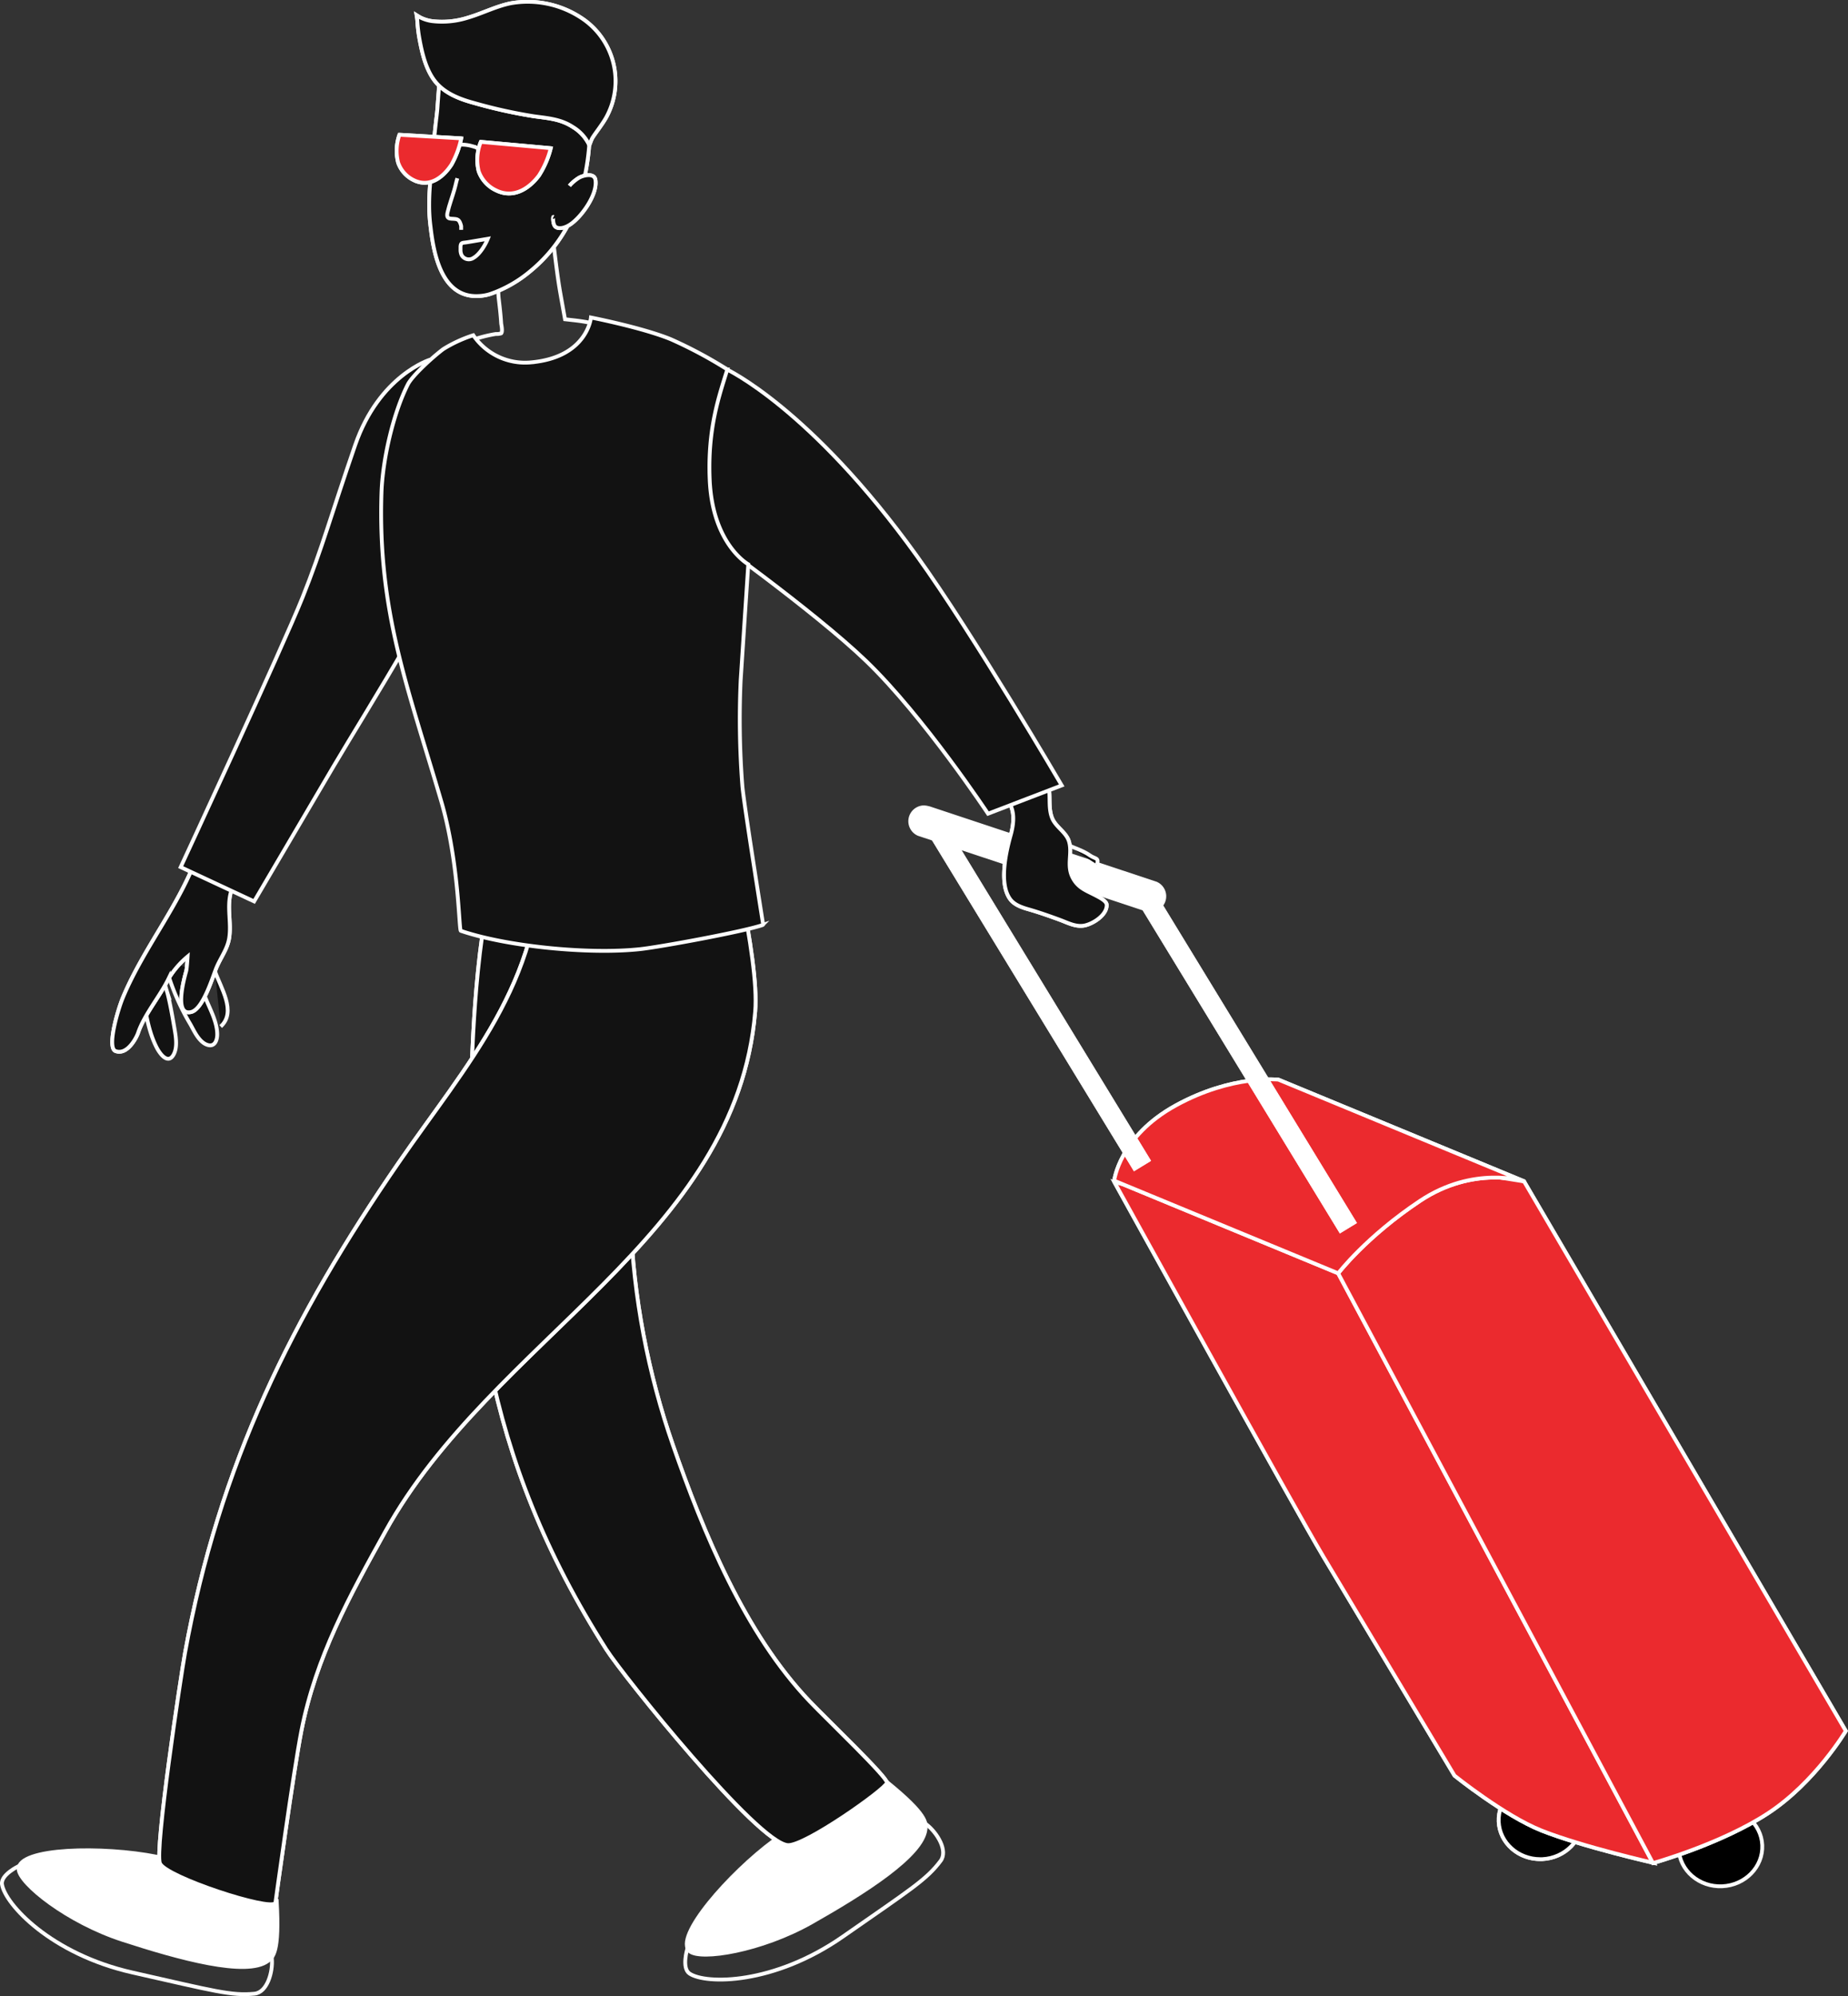
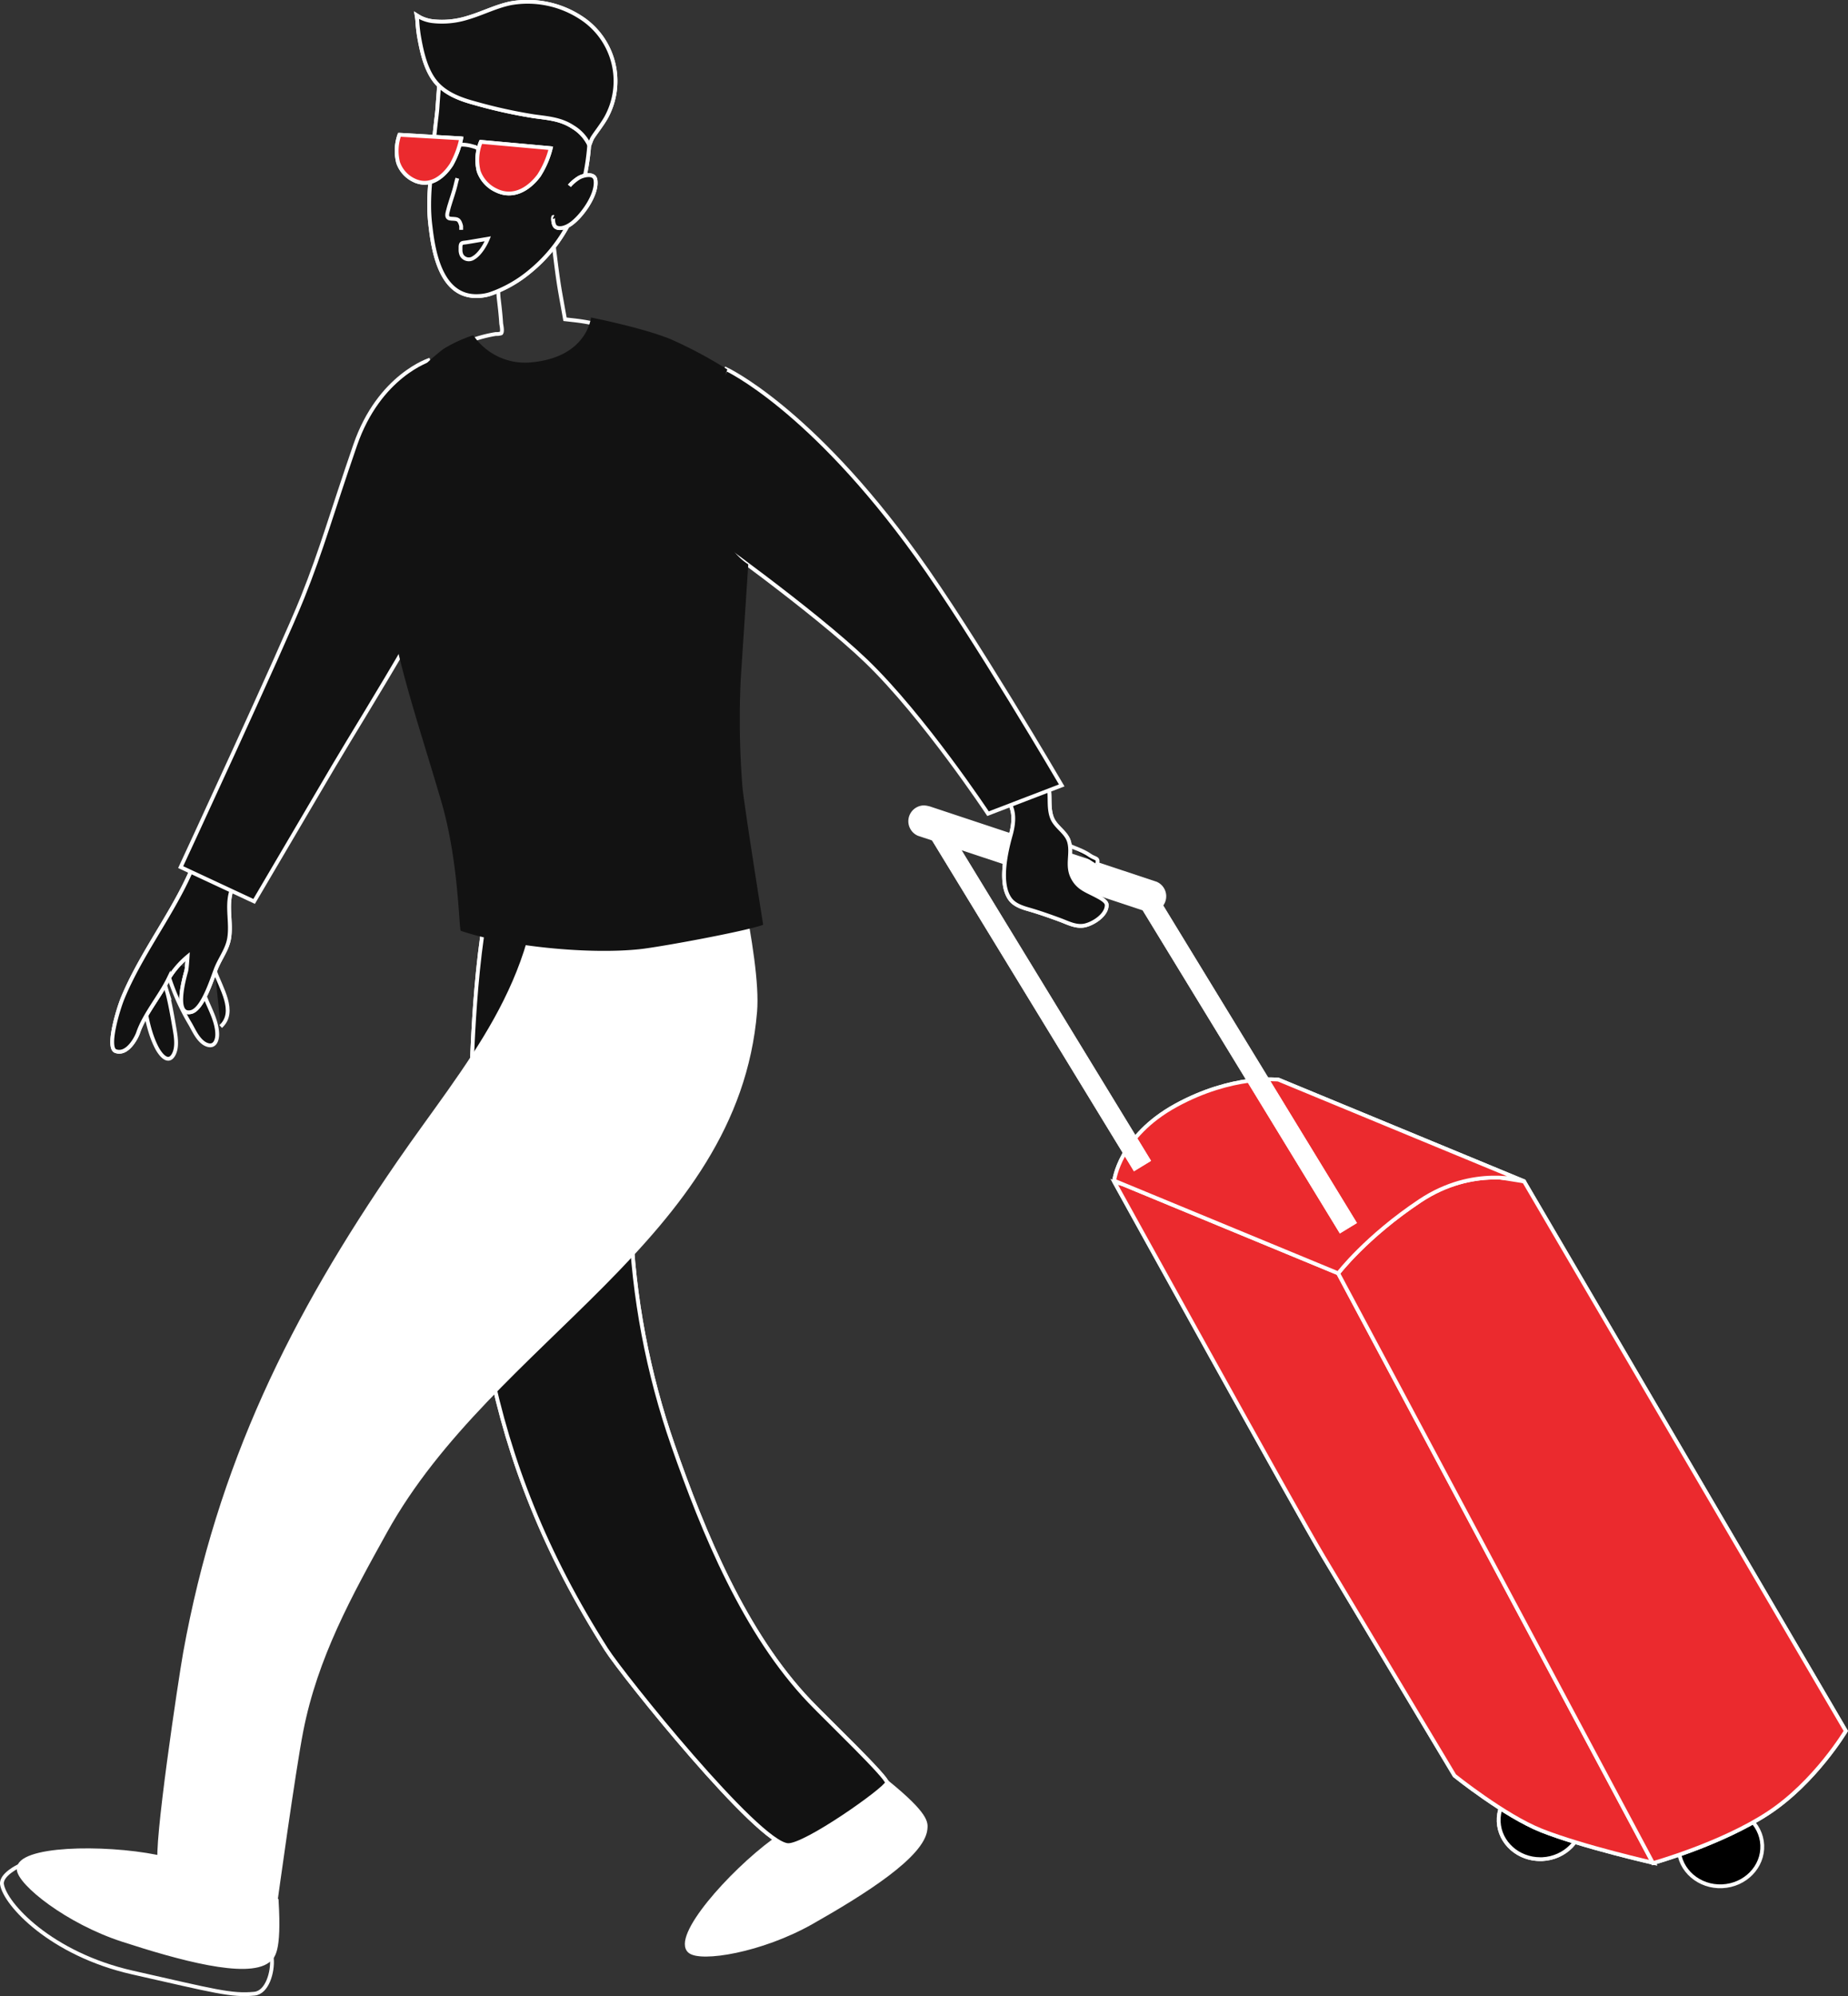
<svg xmlns="http://www.w3.org/2000/svg" viewBox="0 0 484.92 523.55">
  <rect x="0" y="0" width="484.92" height="523.55" fill="#333333" stroke="none" />
  <defs>
    <style>.cls-1,.cls-10,.cls-11,.cls-2,.cls-3,.cls-4,.cls-5,.cls-6,.cls-7,.cls-8,.cls-9{stroke:#fff;}.cls-1,.cls-10,.cls-11,.cls-2,.cls-3,.cls-4,.cls-7,.cls-8,.cls-9{stroke-miterlimit:10;}.cls-1,.cls-10,.cls-2{fill-rule:evenodd;}.cls-2,.cls-3,.cls-6,.cls-7{fill:#fff;}.cls-5{fill:#eb2a2e;stroke-linejoin:round;}.cls-6{stroke-miterlimit:10;}.cls-7,.cls-8{stroke-linecap:square;}.cls-8,.cls-9{fill:none;}.cls-10,.cls-11,.cls-12{fill:#121212;}</style>
  </defs>
  <g id="Layer_2" data-name="Layer 2">
    <g id="Layer_1-2" data-name="Layer 1">
      <g id="Слой_2" data-name="Слой 2">
        <g id="Слой_1-2" data-name="Слой 1-2">
          <path class="cls-1" d="M451,474.13c6-.27,11.17,4.13,11.42,9.82s-4.46,10.52-10.51,10.79-11.17-4.13-11.42-9.82S444.92,474.43,451,474.13Z" />
          <path class="cls-2" d="M403.77,467c6.05-.26,11.16,4.14,11.42,9.83s-4.46,10.52-10.51,10.79-11.17-4.13-11.42-9.82S397.72,467.3,403.77,467Z" />
          <path class="cls-3" d="M404.16,486.66c-5.33,0-9.68-3.9-9.9-8.88s4.06-9.5,9.55-9.75h.48c5.33,0,9.68,3.9,9.9,8.88s-4.06,9.51-9.55,9.75Z" />
          <path class="cls-4" d="M404.29,467h-.52c-6,.27-10.76,5.11-10.51,10.8.25,5.52,5.08,9.83,10.9,9.83h.52c6-.27,10.76-5.1,10.51-10.79-.25-5.53-5.08-9.84-10.9-9.84Z" />
          <path class="cls-2" d="M292.39,310s47.68,86.29,54.84,98.23,34.45,57.5,34.45,57.5,13.15,10.56,22.83,14.4c10.81,4.28,29.56,8.52,29.56,8.52L368.71,330.55Z" />
          <path class="cls-5" d="M292.39,310s47.68,86.29,54.84,98.23,34.45,57.5,34.45,57.5,13.15,10.56,22.83,14.4c10.81,4.28,29.56,8.52,29.56,8.52L368.71,330.55Z" />
          <path class="cls-2" d="M433.74,488.66,351.15,334s8.9-16.51,16.18-19.73,21.36-6.2,21.36-6.2l11.23,1.8L484.34,454s-8,13.44-20.36,21.56S433.74,488.66,433.74,488.66Z" />
          <path class="cls-5" d="M433.74,488.66,351.15,334s8.9-16.51,16.18-19.73,21.36-6.2,21.36-6.2l11.23,1.8L484.34,454s-8,13.44-20.36,21.56S433.74,488.66,433.74,488.66Z" />
          <path class="cls-2" d="M292.37,309.67s1.33-11.6,16.18-19.74,26.91-6.76,26.91-6.76l64.46,26.65s-13.17-4.26-27.31,5.15-21.46,19-21.46,19Z" />
          <path class="cls-5" d="M292.37,309.67s1.33-11.6,16.18-19.74,26.91-6.76,26.91-6.76l64.46,26.65s-13.17-4.26-27.31,5.15-21.46,19-21.46,19Z" />
          <rect class="cls-3" x="270.23" y="208.75" width="4.26" height="104.3" transform="translate(-96.04 180.11) rotate(-31.4)" />
          <rect class="cls-6" x="270.23" y="208.75" width="4.26" height="104.3" transform="translate(-96.04 180.11) rotate(-31.4)" />
          <rect class="cls-3" x="325.04" y="227.83" width="4.26" height="101.31" transform="translate(-97.18 211.24) rotate(-31.4)" />
          <rect class="cls-6" x="325.04" y="227.83" width="4.26" height="101.31" transform="translate(-97.18 211.24) rotate(-31.4)" />
          <path class="cls-3" d="M301.81,237.71a2.1,2.1,0,0,1-.56-.07l-.38-.07L241.74,218l-.24-.12a2.61,2.61,0,0,1-1.61-2.31,2.65,2.65,0,0,1,2.53-2.77h0a2.74,2.74,0,0,1,.7.08h.23l59.39,19.71.13.07a2.62,2.62,0,0,1,1.54,2.27,2.67,2.67,0,0,1-2.54,2.78Z" />
          <path class="cls-3" d="M242.47,211.75h-.13a3.65,3.65,0,0,0-1.28,7h0L301,238.63v0a3.22,3.22,0,0,0,.76.09h.13a3.64,3.64,0,0,0,1.39-7h0l-.22-.07-.21-.07-59-19.59h-.13l-.34-.11h0a4.34,4.34,0,0,0-.88-.12Z" />
          <path class="cls-7" d="M232.79,467.43c10.57,8.58,10.23,10.7,10.06,12.34-.71,6.92-16.12,16.64-29.85,24.42-13.28,7.52-29.14,10-32,7.61-4.42-3.66,10.57-20.58,22-29" />
-           <path class="cls-8" d="M180.35,511.14s-1.55,5.07.59,6.5c4.32,2.88,22.09,2.93,40.21-9.68s22-15,25.67-19.88c2-2.66-.9-7.38-3.7-9.54" />
          <path class="cls-7" d="M72.61,498.59c.8,13.59-1,14.76-2.32,15.75-5.58,4.15-23.15-.67-38.16-5.55-14.51-4.73-27-14.76-27.23-18.5-.27-5.73,22.32-6.08,36.22-3.3" />
          <path class="cls-8" d="M4.94,489.43s-4.79,2.26-4.42,4.8c.79,5.13,12.74,18.28,34.27,23.14s25.91,6.14,32,5.54c3.31-.33,4.84-5.65,4.55-9.17" />
          <path class="cls-9" d="M113,97c-.06-1.11,1.26-2.41,2.69-3.47a32.8,32.8,0,0,1,10.87-5.17,36,36,0,0,1,3.54-.76,3.85,3.85,0,0,0,1.41-.17c.42-.44.08-2.07,0-2.54-.13-2.3-.41-4.61-.68-6.9,0,0-.21-2.79,0-2.74" />
          <path class="cls-9" d="M145.07,60.35c-.55.17.21,3.85.25,4.18.53,4.17,1,8.37,1.74,12.51.27,1.55,1.2,6.7,1.2,6.7l2.31.26a51.78,51.78,0,0,1,7.3,1.34,63,63,0,0,1,18.65,8.55c2.86,1.89,6.09,5.41,9.39,6.46" />
          <path class="cls-10" d="M115.52,16.83s0,1.33-.18,3.62c0,.52-.48,6.64-.51,7.17-.09,1.69-.34,3.37-.52,5.06-.57,5.06-1,10.17-1.42,15.24a63.83,63.83,0,0,0-.27,6.48,44.94,44.94,0,0,0,.37,5.18c.76,6.44,2.71,18.5,12.46,18.07a11.61,11.61,0,0,0,3.25-.56,33.31,33.31,0,0,0,10.49-6A39.81,39.81,0,0,0,148.52,60c4.16-7.11,7.25-20.69,5.87-30.14" />
          <path class="cls-11" d="M115.52,16.83s0,1.33-.18,3.62c0,.52-.48,6.64-.51,7.17-.09,1.69-.34,3.37-.52,5.06-.57,5.06-1,10.17-1.42,15.24a63.83,63.83,0,0,0-.27,6.48,44.94,44.94,0,0,0,.37,5.18c.76,6.44,2.71,18.5,12.46,18.07a11.61,11.61,0,0,0,3.25-.56,33.31,33.31,0,0,0,10.49-6A39.81,39.81,0,0,0,148.52,60c4.16-7.11,7.25-20.69,5.87-30.14" />
          <path class="cls-11" d="M125.65,39.1c-.09,0-.35-.25-.43-.29a5.93,5.93,0,0,0-1.28-.46,9.6,9.6,0,0,0-4.58-.24" />
          <path class="cls-10" d="M104.81,35.35l16.22.94a23.93,23.93,0,0,1-2.57,6.9c-2.25,3.44-5.83,6.06-9.89,4.06a8,8,0,0,1-4.1-4.6A12.62,12.62,0,0,1,104.81,35.35Z" />
          <path class="cls-5" d="M104.81,35.35l16.22.94a23.93,23.93,0,0,1-2.57,6.9c-2.25,3.44-5.83,6.06-9.89,4.06a8,8,0,0,1-4.1-4.6A12.62,12.62,0,0,1,104.81,35.35Z" />
          <path class="cls-10" d="M126.17,37.21l18.35,1.66a24.06,24.06,0,0,1-3.1,7.17c-2.64,3.52-6.77,6.14-11.31,3.86a8.77,8.77,0,0,1-4.51-5A12.43,12.43,0,0,1,126.17,37.21Z" />
          <path class="cls-5" d="M126.17,37.21l18.35,1.66a24.06,24.06,0,0,1-3.1,7.17c-2.64,3.52-6.77,6.14-11.31,3.86a8.77,8.77,0,0,1-4.51-5A12.43,12.43,0,0,1,126.17,37.21Z" />
          <path class="cls-11" d="M120,46.75s-.19.66-.27,1c-.15.67-.32,1.34-.51,2-.57,2-1.32,3.94-1.78,5.94-.55,2.33,1.33,1.39,2.57,1.88.59.24.87,1.16,1,1.72v1" />
          <path class="cls-11" d="M37.77,262.57c.6,4,1.45,8.59,3.4,12.29.75,1.43,2.85,4.44,4.36,1.79,1.19-2.11.54-5.23.15-7.49-.5-2.89-1-5.75-1.72-8.62a51,51,0,0,1-1.7-7.23" />
          <path class="cls-11" d="M42.87,250.85c0,1.65.87,3.4,1.33,5A60.67,60.67,0,0,0,50,268.73c.91,1.61,2.17,4.5,4.29,5.28S57,272.72,57,271.32c0-3-1.59-6.06-2.8-8.9-1-2.45-1.92-5-3.12-7.41" />
          <path class="cls-11" d="M56.39,254.67c1.44,4.31,5.8,10.69,1.52,14.57" />
          <path class="cls-10" d="M52.39,222.58c-4.46,13.88-14.52,25.57-20.15,39.1-1.36,3.27-4.23,13.12-1.92,14,3.07,1.15,5.48-3.5,5.91-4.77,1.63-4.81,5.76-9.62,8-14.23a23.34,23.34,0,0,1,5-5.8s-.18,3.13-.36,3.78c-.49,1.77-3.35,11.92,1.3,10.77,3.2-.78,5.71-9.52,6.69-11.78,1.08-2.51,2.78-4.75,3.25-7.45.67-3.85-.53-7.78.33-11.62.55-2.45,2.17-4.43,3.55-6.56" />
          <path class="cls-11" d="M52.39,222.58c-4.46,13.88-14.52,25.57-20.15,39.1-1.36,3.27-4.23,13.12-1.92,14,3.07,1.15,5.48-3.5,5.91-4.77,1.63-4.81,5.76-9.62,8-14.23a23.34,23.34,0,0,1,5-5.8s-.18,3.13-.36,3.78c-.49,1.77-3.35,11.92,1.3,10.77,3.2-.78,5.71-9.52,6.69-11.78,1.08-2.51,2.78-4.75,3.25-7.45.67-3.85-.53-7.78.33-11.62.55-2.45,2.17-4.43,3.55-6.56" />
          <path class="cls-11" d="M128,62.63l-4.2.71-1.22.2c-1.27.2-1.69,0-1.74,1.23v.88a3,3,0,0,0,.33,1.34,2.17,2.17,0,0,0,3,.7l.1-.07C125.87,66.71,127.33,64.29,128,62.63Z" />
          <path class="cls-10" d="M149.42,48.75a10.76,10.76,0,0,1,2.31-2c1-.7,4.17-1.58,4.51.41.64,3.79-3.67,9.75-6.59,11.69-1,.7-2.75,1.4-3.81.69-.82-.54-.76-2.7-.62-2.63" />
          <path class="cls-10" d="M154.64,38.05a11.06,11.06,0,0,0-4.35-4.76c-3.2-2.1-6.61-2.29-10.23-2.8A132,132,0,0,1,124.35,27c-3.39-.92-7.23-2.31-9.77-5.18-2.72-3.08-3.81-7.71-4.55-11.82a38.31,38.31,0,0,1-.49-4A16.3,16.3,0,0,0,109.32,4s.75.48,1.15.67a9.88,9.88,0,0,0,2.91.87,22.24,22.24,0,0,0,9.31-.88c3.83-1.11,7.41-3,11.32-3.8a25.54,25.54,0,0,1,18.27,3.67,19.79,19.79,0,0,1,6.78,26.28c-1.06,1.89-2.88,4.16-3.61,5.36C155.1,36.75,154.72,38.05,154.64,38.05Z" />
          <path class="cls-11" d="M154.64,38.05a11.06,11.06,0,0,0-4.35-4.76c-3.2-2.1-6.61-2.29-10.23-2.8A132,132,0,0,1,124.35,27c-3.39-.92-7.23-2.31-9.77-5.18-2.72-3.08-3.81-7.71-4.55-11.82a38.31,38.31,0,0,1-.49-4A16.3,16.3,0,0,0,109.32,4s.75.48,1.15.67a9.88,9.88,0,0,0,2.91.87,22.24,22.24,0,0,0,9.31-.88c3.83-1.11,7.41-3,11.32-3.8a25.54,25.54,0,0,1,18.27,3.67,19.79,19.79,0,0,1,6.78,26.28c-1.06,1.89-2.88,4.16-3.61,5.36C155.1,36.75,154.72,38.05,154.64,38.05Z" />
          <path class="cls-2" d="M135.52,216c-9.15,11.86-11,46.54-11.65,61.28-2.68,58.23,3.15,105,35.23,155.33,4.42,6.94,39.74,50.85,47.64,51.34,4.52.28,25.68-14.72,26-16.35.29-1.28-15.81-16.67-20.27-21.34-17-17.82-27.85-44.14-35.91-67.28-12.89-37-15.9-81.41-2.29-118.6,4.2-11.5,10-22.93,13.51-34.63,1.66-5.57,1.26-12,3-17.3" />
          <path class="cls-11" d="M135.52,216c-9.15,11.86-11,46.54-11.65,61.28-2.68,58.23,3.15,105,35.23,155.33,4.42,6.94,39.74,50.85,47.64,51.34,4.52.28,25.68-14.72,26-16.35.29-1.28-15.81-16.67-20.27-21.34-17-17.82-27.85-44.14-35.91-67.28-12.89-37-15.9-81.41-2.29-118.6,4.2-11.5,10-22.93,13.51-34.63,1.66-5.57,1.26-12,3-17.3" />
          <path class="cls-2" d="M142,223.27c.27,34.49-19.63,55.92-37.36,81.65-27.93,40.51-47.19,79.36-56.1,128.69-1.12,6.22-8,51.82-6.56,55.13,1.62,3.61,29,12.58,30.28,10.39,0,0,4.79-34.84,6.83-45.19,3.8-19.34,12.68-35.44,22-52.22,28-50.59,92.13-76.9,97.07-136.41,1.18-14.2-7.71-48.24-9.92-62.07" />
-           <path class="cls-11" d="M142,223.27c.27,34.49-19.63,55.92-37.36,81.65-27.93,40.51-47.19,79.36-56.1,128.69-1.12,6.22-8,51.82-6.56,55.13,1.62,3.61,29,12.58,30.28,10.39,0,0,4.79-34.84,6.83-45.19,3.8-19.34,12.68-35.44,22-52.22,28-50.59,92.13-76.9,97.07-136.41,1.18-14.2-7.71-48.24-9.92-62.07" />
          <path class="cls-11" d="M277.94,220.32c2.4,1.8,5.59,2.28,8,4,1.55,1.07,2.45.55,1.92,2.42" />
          <path class="cls-2" d="M263.66,209.19c2.87,2.66,2.48,6.56,1.51,10-1.2,4.3-3.1,12.6-.08,16.67,1.14,1.54,3.19,2.19,5,2.7,2.72.79,5.42,1.74,8.07,2.72,2,.74,4,1.83,6.18,1.51s6.12-2.67,6.06-5.44c0-1-1.85-1.92-2.62-2.33-2.62-1.41-4.86-2-6.32-4.85-1.64-3.18-.06-6.19-.92-9.35-.69-2.52-3.5-3.86-4.46-6.24s-.51-5-.79-7.34a15,15,0,0,0-1.32-3.61" />
          <path class="cls-11" d="M263.66,209.19c2.87,2.66,2.48,6.56,1.51,10-1.2,4.3-3.1,12.6-.08,16.67,1.14,1.54,3.19,2.19,5,2.7,2.72.79,5.42,1.74,8.07,2.72,2,.74,4,1.83,6.18,1.51s6.12-2.67,6.06-5.44c0-1-1.85-1.92-2.62-2.33-2.62-1.41-4.86-2-6.32-4.85-1.64-3.18-.06-6.19-.92-9.35-.69-2.52-3.5-3.86-4.46-6.24s-.51-5-.79-7.34a15,15,0,0,0-1.32-3.61" />
          <path class="cls-12" d="M112.85,94.33s-13.33,4.1-19.66,22.43-8.6,26.92-13.83,40-31.95,70.67-31.95,70.67l19.27,9L87.52,201c8.78-14.86,31.37-50.51,32.63-59.78" />
          <path class="cls-9" d="M112.85,94.33s-13.33,4.1-19.66,22.43-8.6,26.92-13.83,40-31.95,70.67-31.95,70.67l19.27,9L87.52,201c8.78-14.86,31.37-50.51,32.63-59.78" />
          <path class="cls-12" d="M190.52,96.79s22.09,10.17,50,48.94C255.43,166.41,278.6,206,278.6,206l-19.34,7.42s-16.87-25.48-31.94-40c-13.76-13.25-43.49-34.37-43.49-34.37l-3.57-21.48Z" />
          <path class="cls-9" d="M190.52,96.79s22.09,10.17,50,48.94C255.43,166.41,278.6,206,278.6,206l-19.34,7.42s-16.87-25.48-31.94-40c-13.76-13.25-43.49-34.37-43.49-34.37l-3.57-21.48Z" />
          <path class="cls-12" d="M155.07,83.28s-.92,10.5-15.88,11.78a16.42,16.42,0,0,1-15-7.13,35.26,35.26,0,0,0-7.87,3.63c-2.86,2.14-8.14,7-9.29,9.25-3.87,7.6-6.65,19.8-6.93,28.51-1,31.32,7.05,51.32,15.71,80.94,4.64,15.87,4.6,33.7,5.11,33.88,12.11,4.13,33.81,6.26,47.1,4.8,5.29-.58,26.89-4.55,32-6.29a.37.37,0,0,0,.23-.15c0-.07-5.25-32.81-5.47-36.59a225.75,225.75,0,0,1-.43-27.41c.55-8.46,2-30.49,2-30.49s-9.37-5.19-10.12-22.11c-.6-13.61,2.52-22.16,4.62-29A116.15,116.15,0,0,0,176.07,89C168.61,85.93,155.07,83.28,155.07,83.28Z" />
-           <path class="cls-9" d="M155.07,83.28s-.92,10.5-15.88,11.78a16.42,16.42,0,0,1-15-7.13,35.26,35.26,0,0,0-7.87,3.63c-2.86,2.14-8.14,7-9.29,9.25-3.87,7.6-6.65,19.8-6.93,28.51-1,31.32,7.05,51.32,15.71,80.94,4.64,15.87,4.6,33.7,5.11,33.88,12.11,4.13,33.81,6.26,47.1,4.8,5.29-.58,26.89-4.55,32-6.29a.37.37,0,0,0,.23-.15c0-.07-5.25-32.81-5.47-36.59a225.75,225.75,0,0,1-.43-27.41c.55-8.46,2-30.49,2-30.49s-9.37-5.19-10.12-22.11c-.6-13.61,2.52-22.16,4.62-29A116.15,116.15,0,0,0,176.07,89C168.61,85.93,155.07,83.28,155.07,83.28Z" />
          <path class="cls-11" d="M149.42,48.75a10.76,10.76,0,0,1,2.31-2c1-.7,4.17-1.58,4.51.41.64,3.79-3.67,9.75-6.59,11.69-1,.7-2.75,1.4-3.81.69-.82-.54-.76-2.7-.62-2.63" />
        </g>
      </g>
    </g>
  </g>
</svg>